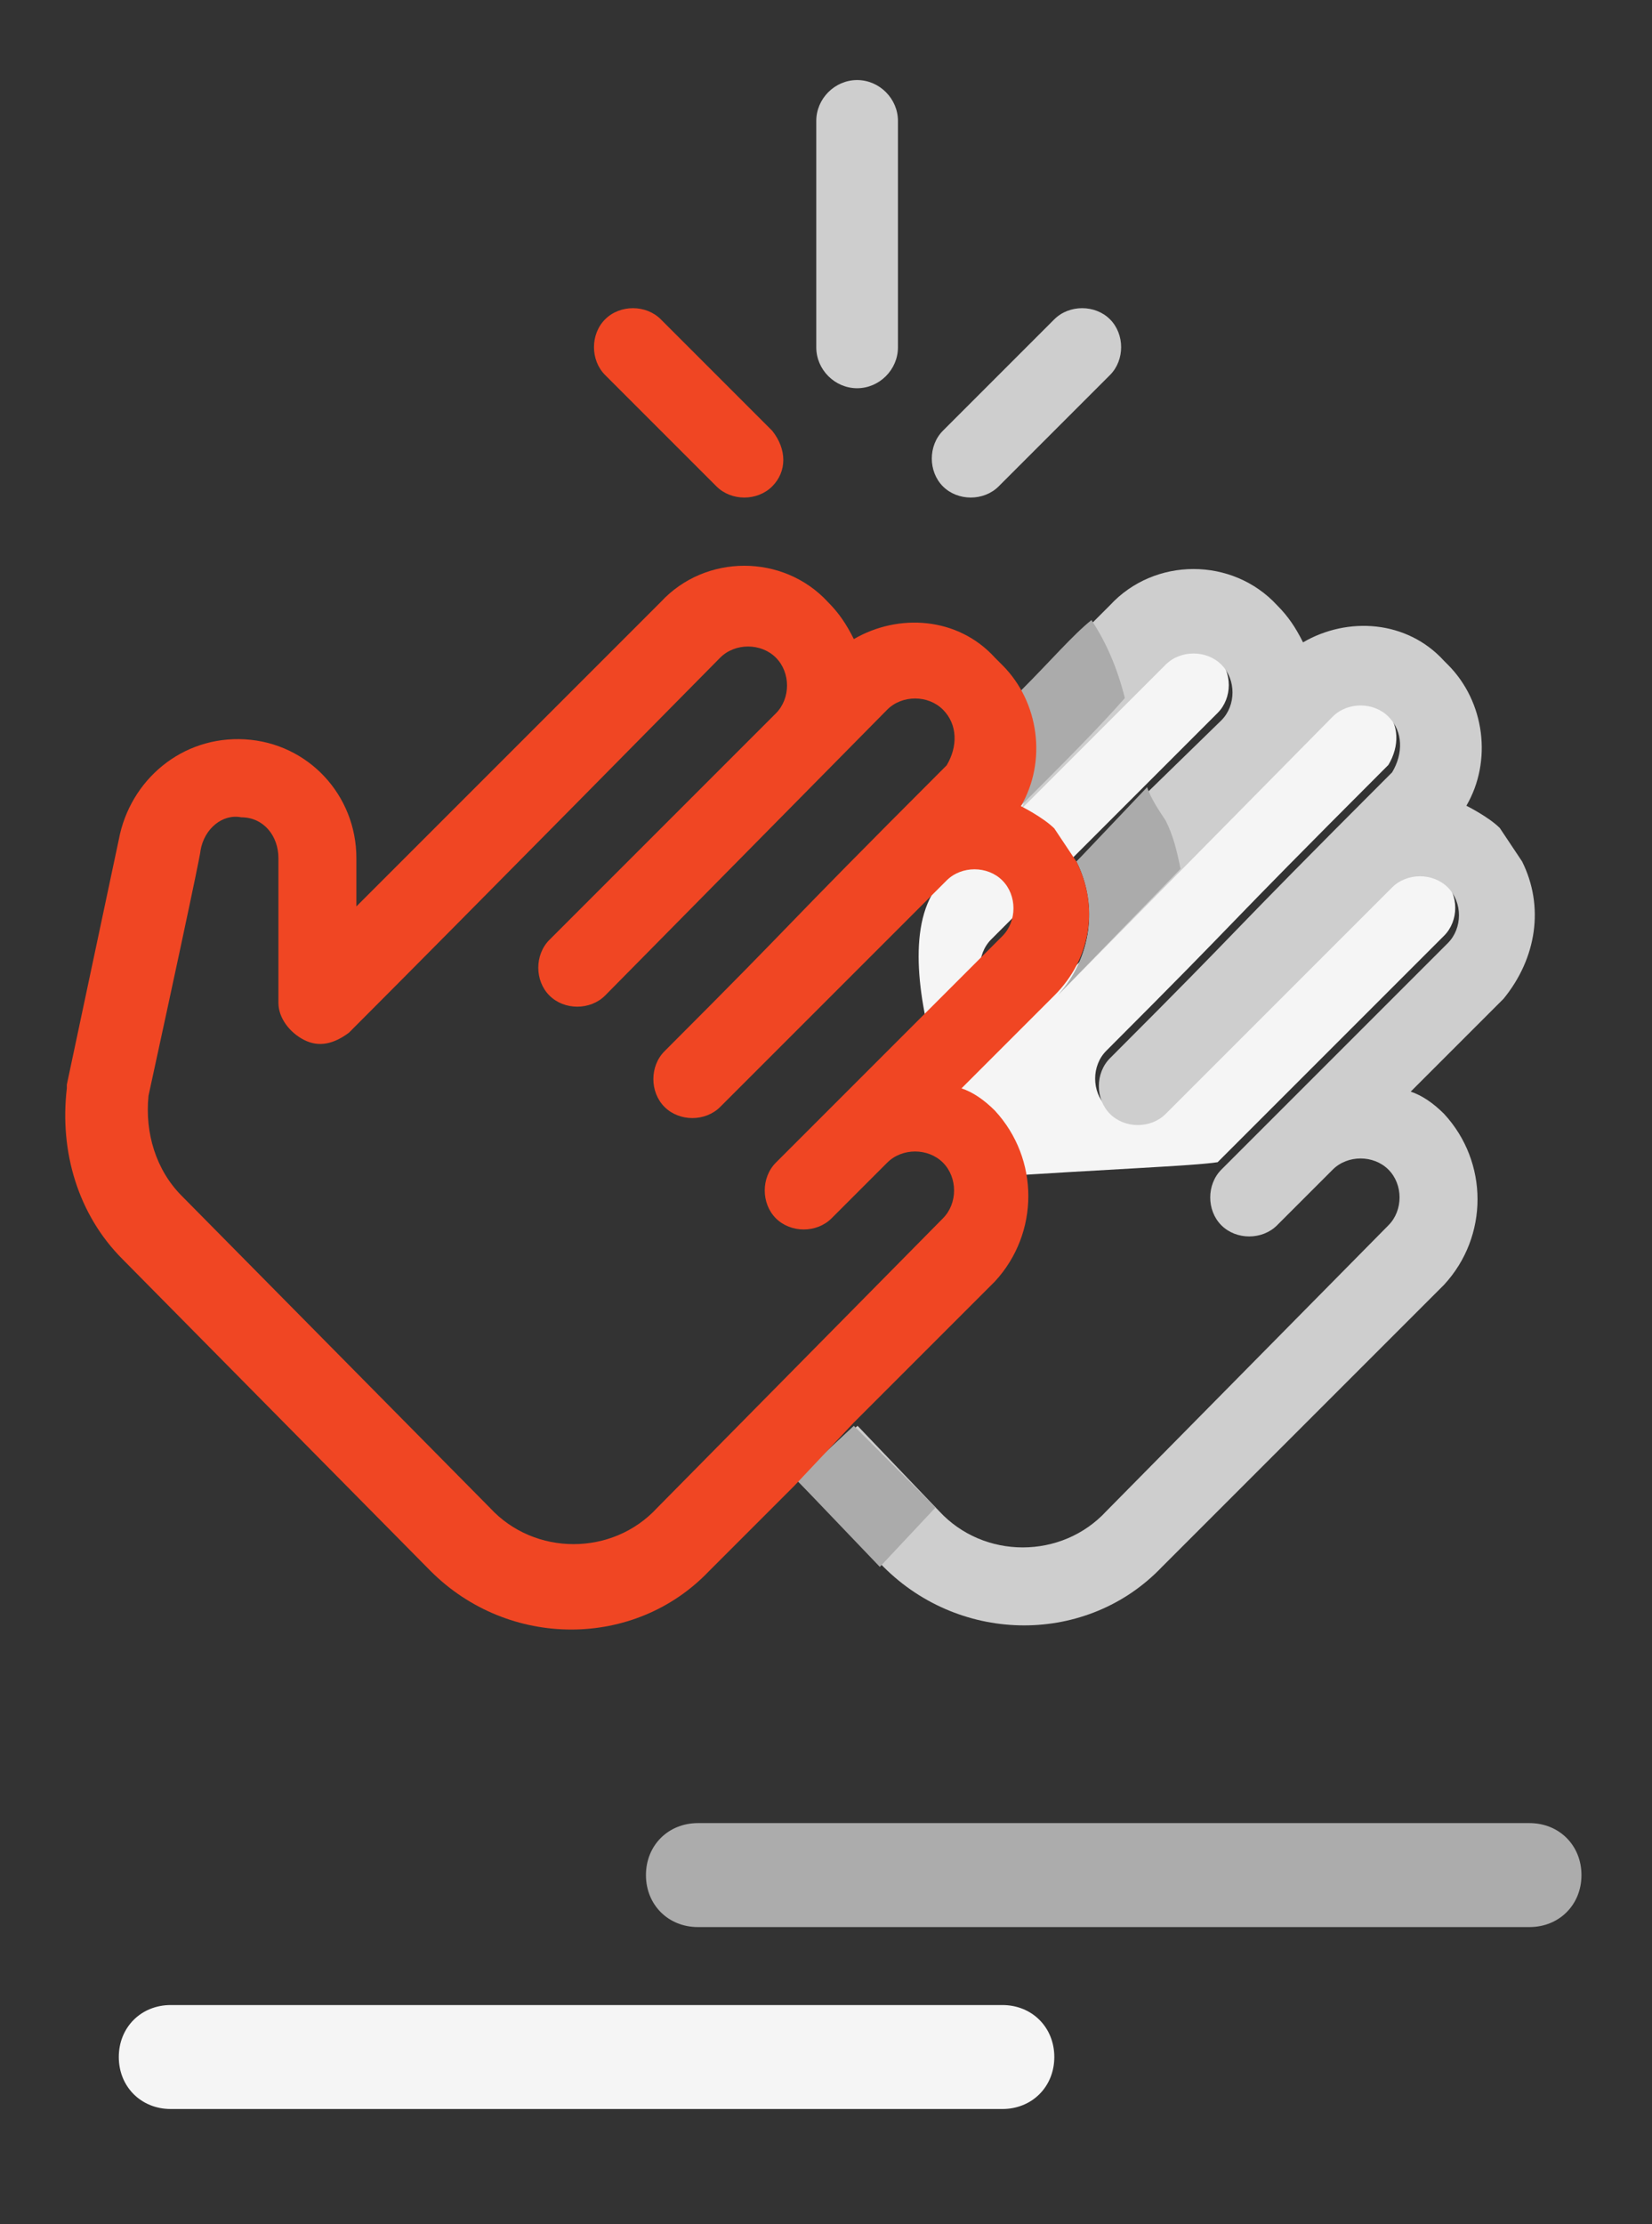
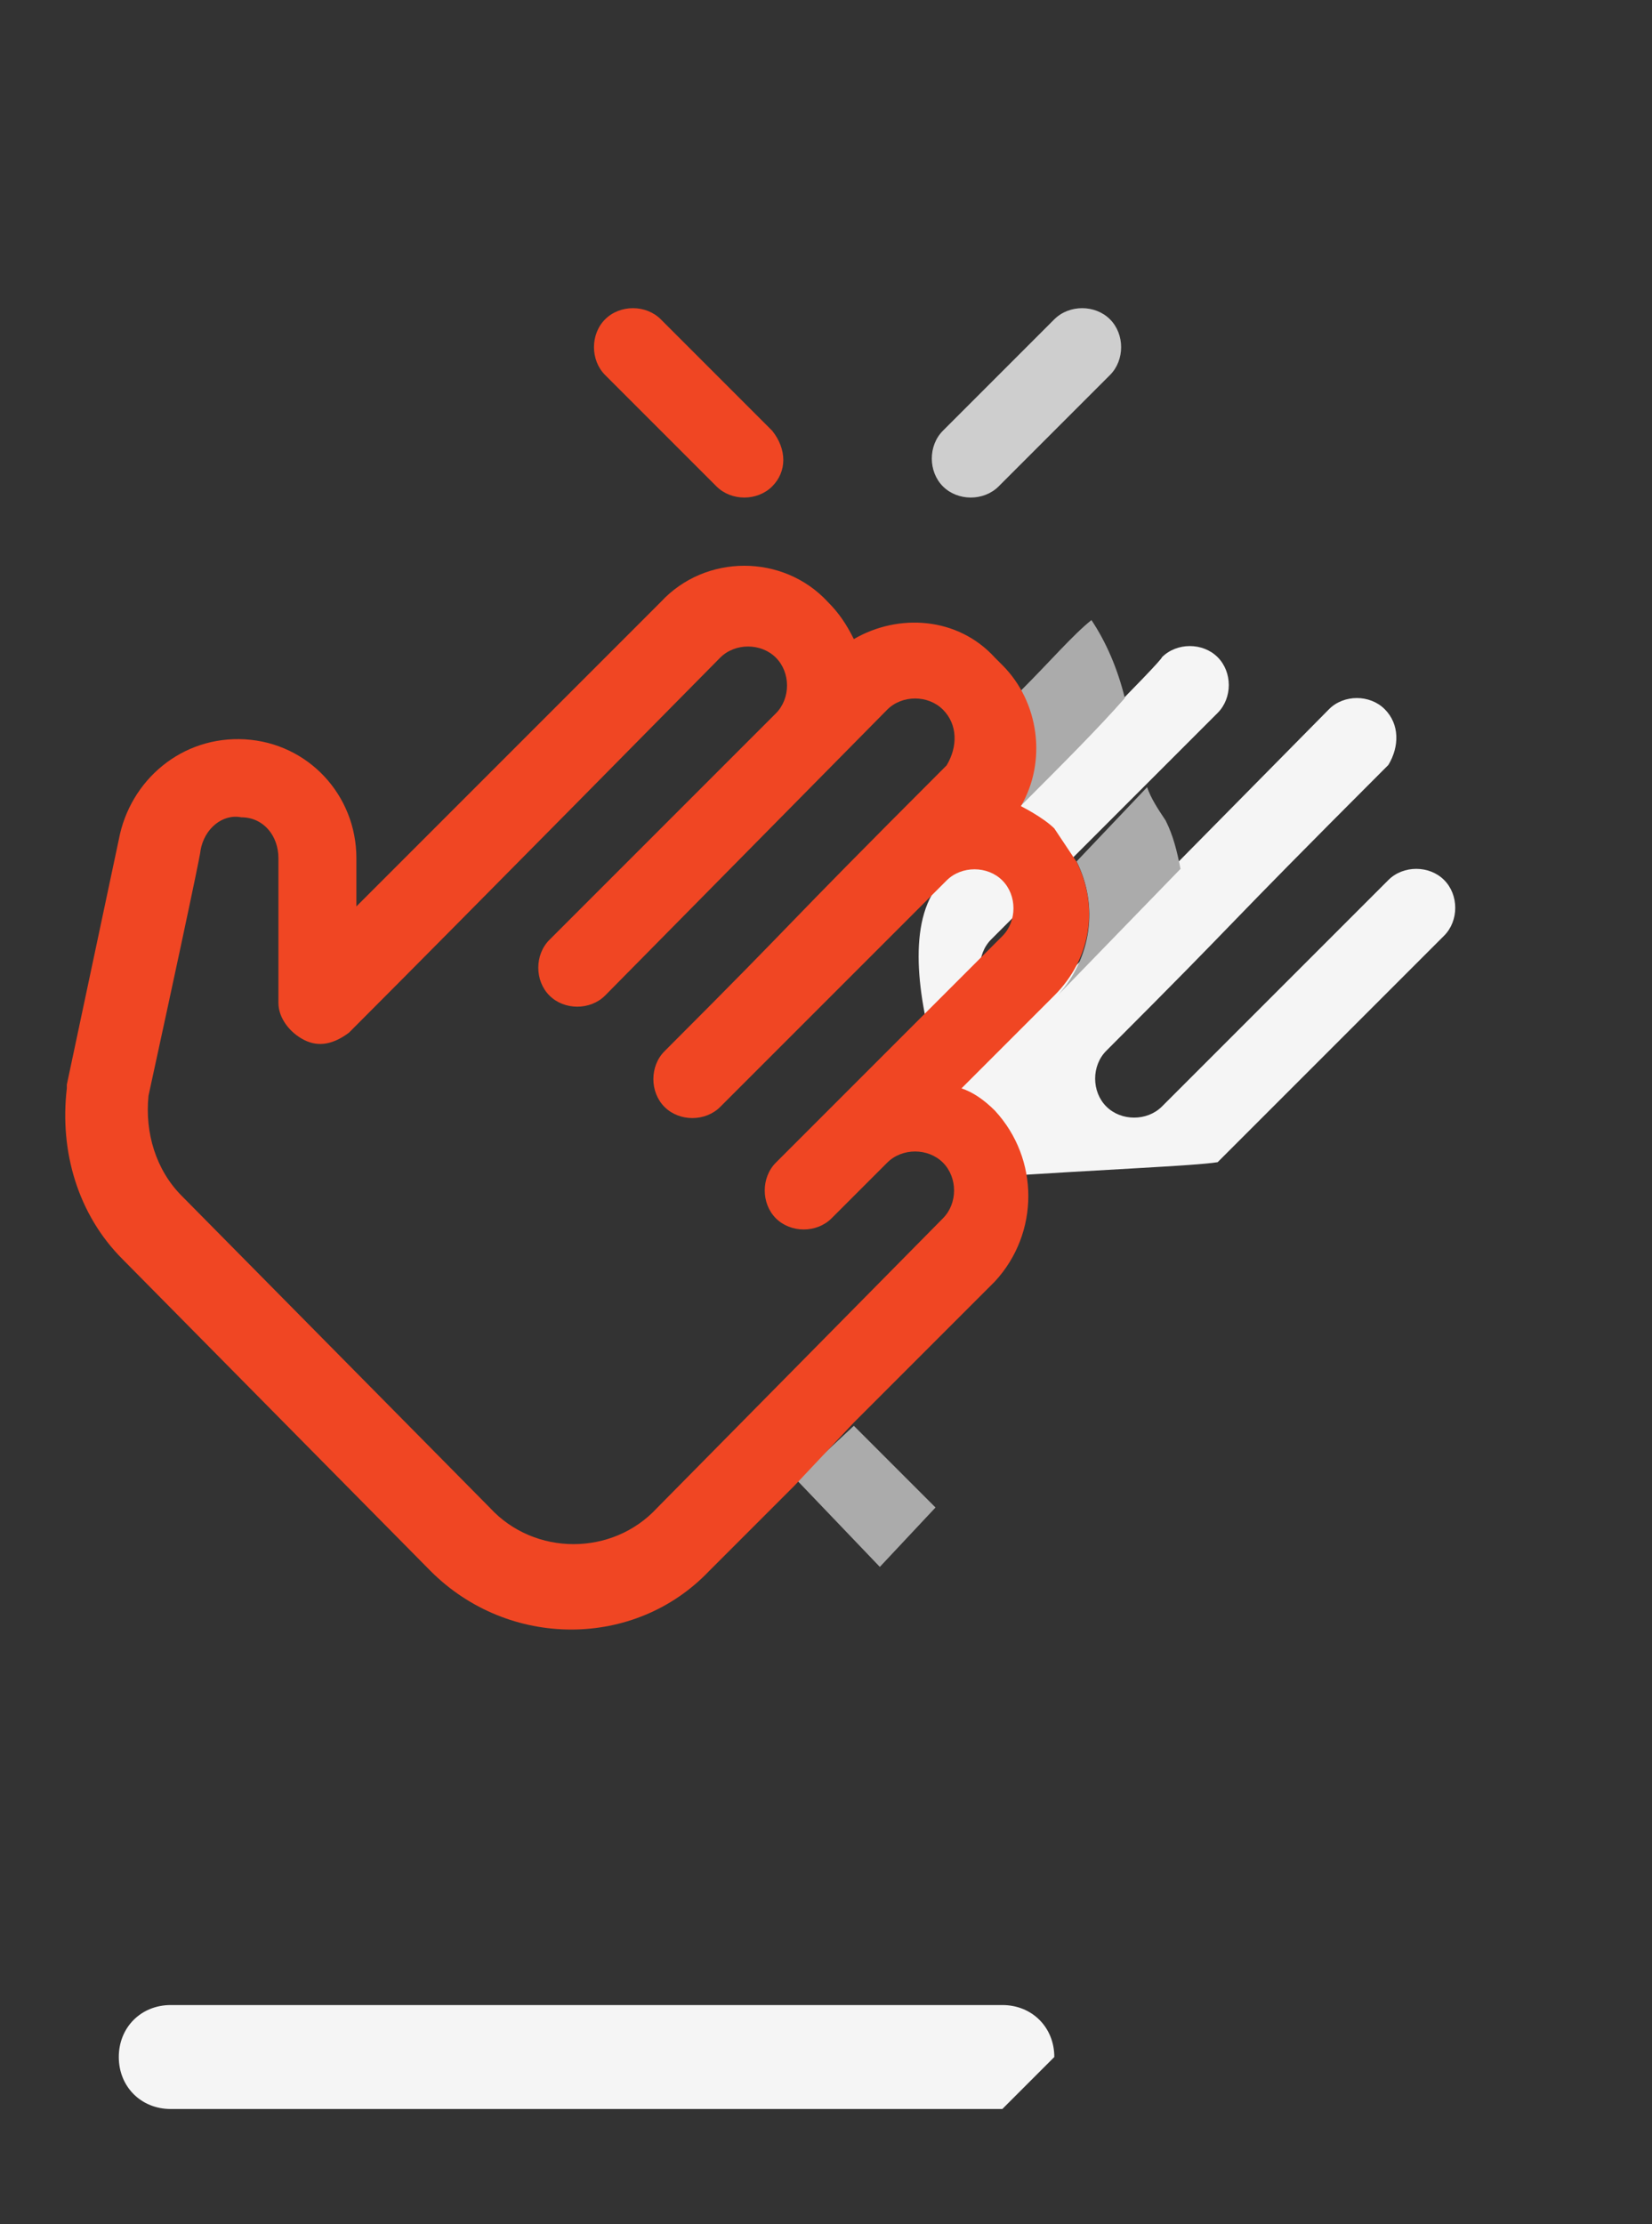
<svg xmlns="http://www.w3.org/2000/svg" version="1.1" id="Calque_1" x="0px" y="0px" viewBox="0 0 44.5 59.9" style="enable-background:new 0 0 44.5 59.9;" xml:space="preserve">
  <rect x="0" y="0" width="44.5" height="59.9" fill="#333333" stroke="none" />
  <style type="text/css">
	.st0{fill:#F5F5F5;}
	.st1{opacity:0.7;fill:#E0E0E0;enable-background:new    ;}
	.st2{fill:#CECECE;}
	.st3{fill:#ABABAB;}
	.st4{fill:#F04623;}
</style>
-   <path id="Fill-1_1_" class="st0" d="M27,56.8H4.6c-0.8,0-1.4-0.6-1.4-1.4S3.8,54,4.6,54H27c0.8,0,1.4,0.6,1.4,1.4S27.8,56.8,27,56.8  " />
-   <path id="Fill-3_1_" class="st1" d="M41.2,51.9H18.8c-0.8,0-1.4-0.6-1.4-1.4c0-0.8,0.6-1.4,1.4-1.4h22.4c0.8,0,1.4,0.6,1.4,1.4  C42.6,51.3,42,51.9,41.2,51.9" />
+   <path id="Fill-1_1_" class="st0" d="M27,56.8H4.6c-0.8,0-1.4-0.6-1.4-1.4S3.8,54,4.6,54H27c0.8,0,1.4,0.6,1.4,1.4" />
  <path id="Fill-5_1_" class="st0" d="M25.4,23.7c2.9-2.9,5.9-5.9,5.9-6c0.4-0.4,1.1-0.4,1.5,0s0.4,1.1,0,1.5l-6.1,6.1  c-0.4,0.4-0.4,1.1,0,1.5s1.1,0.4,1.5,0l7.6-7.7c0.4-0.4,1.1-0.4,1.5,0s0.4,1,0.1,1.5c-4.9,4.9-3.6,3.7-7.6,7.7  c-0.4,0.4-0.4,1.1,0,1.5s1.1,0.4,1.5,0l6.1-6.1c0.4-0.4,1.1-0.4,1.5,0s0.4,1.1,0,1.5l-6.1,6.1c-0.6,0.1-3.2,0.2-6.1,0.4  C26.3,31.8,23.5,25.6,25.4,23.7" />
-   <path id="Fill-7_1_" class="st2" d="M41,23.2c-0.2-0.3-0.4-0.6-0.6-0.9c-0.3-0.3-0.9-0.6-0.9-0.6c0.7-1.2,0.5-2.8-0.5-3.8l-0.1-0.1  c-1-1.1-2.6-1.2-3.8-0.5c-0.2-0.4-0.4-0.7-0.7-1c-1.2-1.3-3.3-1.3-4.5,0c0,0-1,1-2.4,2.4c0.5,1,0.5,2.1,0,3.1  c2.1-2.1,3.9-3.9,3.9-3.9c0.4-0.4,1.1-0.4,1.5,0s0.4,1.1,0,1.5L29,23.2l0,0c0.6,1.2,0.4,2.6-0.5,3.6l7.4-7.5c0.4-0.4,1.1-0.4,1.5,0  s0.4,1,0.1,1.5c-4.9,4.9-3.6,3.7-7.6,7.7c-0.4,0.4-0.4,1.1,0,1.5s1.1,0.4,1.5,0l6.1-6.1c0.4-0.4,1.1-0.4,1.5,0s0.4,1.1,0,1.5  l-6.1,6.1c-0.4,0.4-0.4,1.1,0,1.5s1.1,0.4,1.5,0l1.5-1.5c0.4-0.4,1.1-0.4,1.5,0s0.4,1.1,0,1.5l-7.6,7.7c-1.2,1.3-3.3,1.3-4.5,0  l-2.2-2.3l-1.6,1.4v0.1l2.3,2.3c2.1,2.1,5.5,2.1,7.5,0l2.3-2.3l1.5-1.5l3.8-3.8c1.2-1.3,1.2-3.3,0-4.6c-0.3-0.3-0.6-0.5-0.9-0.6  c0.1-0.1,1.1-1.1,2.5-2.5C41.4,25.8,41.6,24.4,41,23.2" />
  <polygon id="Fill-23_1_" class="st3" points="23.7,42.2 21.5,39.9 21.5,39.8 23,38.4 25.2,40.6 " />
  <path id="Fill-9_1_" class="st3" d="M30.9,21.2l-1.9,2l0,0c0.6,1.2,0.4,2.6-0.5,3.6l3.3-3.4c-0.1-0.5-0.2-0.9-0.4-1.3  C31.2,21.8,31,21.5,30.9,21.2" />
  <path id="Fill-11_1_" class="st3" d="M27.5,18.6c0.5,1,0.5,2.1,0,3.1c1.1-1.1,2.1-2.1,2.8-2.9c-0.2-0.8-0.5-1.5-0.9-2.1  C28.9,17.1,28.3,17.8,27.5,18.6" />
  <g id="Group-15_1_" transform="translate(0, 12.512)">
    <g id="Clip-14_1_">
	</g>
    <path id="Fill-13_1_" class="st4" d="M17.7,28.1c-1.2,1.3-3.3,1.3-4.5,0l-8.3-8.4C4.2,19,3.9,18,4,17c1.5-6.9,1.4-6.6,1.4-6.6   c0.1-0.6,0.6-1,1.1-0.9c0.6,0,1,0.5,1,1.1v3.9c0,0.4,0.3,0.8,0.7,1c0.4,0.2,0.8,0.1,1.2-0.2c2.9-2.9,9.9-10,10-10.1   c0.4-0.4,1.1-0.4,1.5,0s0.4,1.1,0,1.5l-6.1,6.1c-0.4,0.4-0.4,1.1,0,1.5s1.1,0.4,1.5,0l7.6-7.7c0.4-0.4,1.1-0.4,1.5,0s0.4,1,0.1,1.5   c-4.9,4.9-3.6,3.7-7.6,7.7c-0.4,0.4-0.4,1.1,0,1.5s1.1,0.4,1.5,0l6.1-6.1c0.4-0.4,1.1-0.4,1.5,0s0.4,1.1,0,1.5l-6.1,6.1   c-0.4,0.4-0.4,1.1,0,1.5s1.1,0.4,1.5,0l1.5-1.5c0.4-0.4,1.1-0.4,1.5,0s0.4,1.1,0,1.5L17.7,28.1z M23,25.8l3.8-3.8   c1.2-1.3,1.2-3.3,0-4.6c-0.3-0.3-0.6-0.5-0.9-0.6c0.1-0.1,1.1-1.1,2.5-2.5c1-1,1.2-2.4,0.6-3.6c-0.2-0.3-0.4-0.6-0.6-0.9   c-0.3-0.3-0.9-0.6-0.9-0.6C28.2,8,28,6.4,27,5.4l-0.2-0.2c-1-1.1-2.6-1.2-3.8-0.5c-0.2-0.4-0.4-0.7-0.7-1c-1.2-1.3-3.3-1.3-4.5,0   c-0.1,0.1-4.9,4.9-8.2,8.2v-1.3c0-1.7-1.3-3.1-3-3.2s-3.1,1.1-3.4,2.7l-1.4,6.6c0,0,0,0,0,0.1c-0.2,1.7,0.3,3.4,1.5,4.6l8.3,8.4   c2.1,2.1,5.5,2.1,7.5,0l2.3-2.3L23,25.8z" />
  </g>
  <g id="Group-18_1_" transform="translate(19.688, 0.256)">
    <g id="Clip-17_1_">
	</g>
-     <path id="Fill-16_1_" class="st2" d="M4.5,9.1V3c0-0.6-0.5-1.1-1.1-1.1S2.3,2.4,2.3,3v6.1c0,0.6,0.5,1.1,1.1,1.1S4.5,9.7,4.5,9.1" />
  </g>
  <path id="Fill-19_1_" class="st2" d="M29.9,8.6c-0.4-0.4-1.1-0.4-1.5,0l-3,3c-0.4,0.4-0.4,1.1,0,1.5s1.1,0.4,1.5,0l3-3  C30.3,9.7,30.3,9,29.9,8.6" />
  <path id="Fill-21_1_" class="st4" d="M20.8,11.6l-3-3c-0.4-0.4-1.1-0.4-1.5,0s-0.4,1.1,0,1.5l3,3c0.4,0.4,1.1,0.4,1.5,0  S21.2,12.1,20.8,11.6" />
</svg>